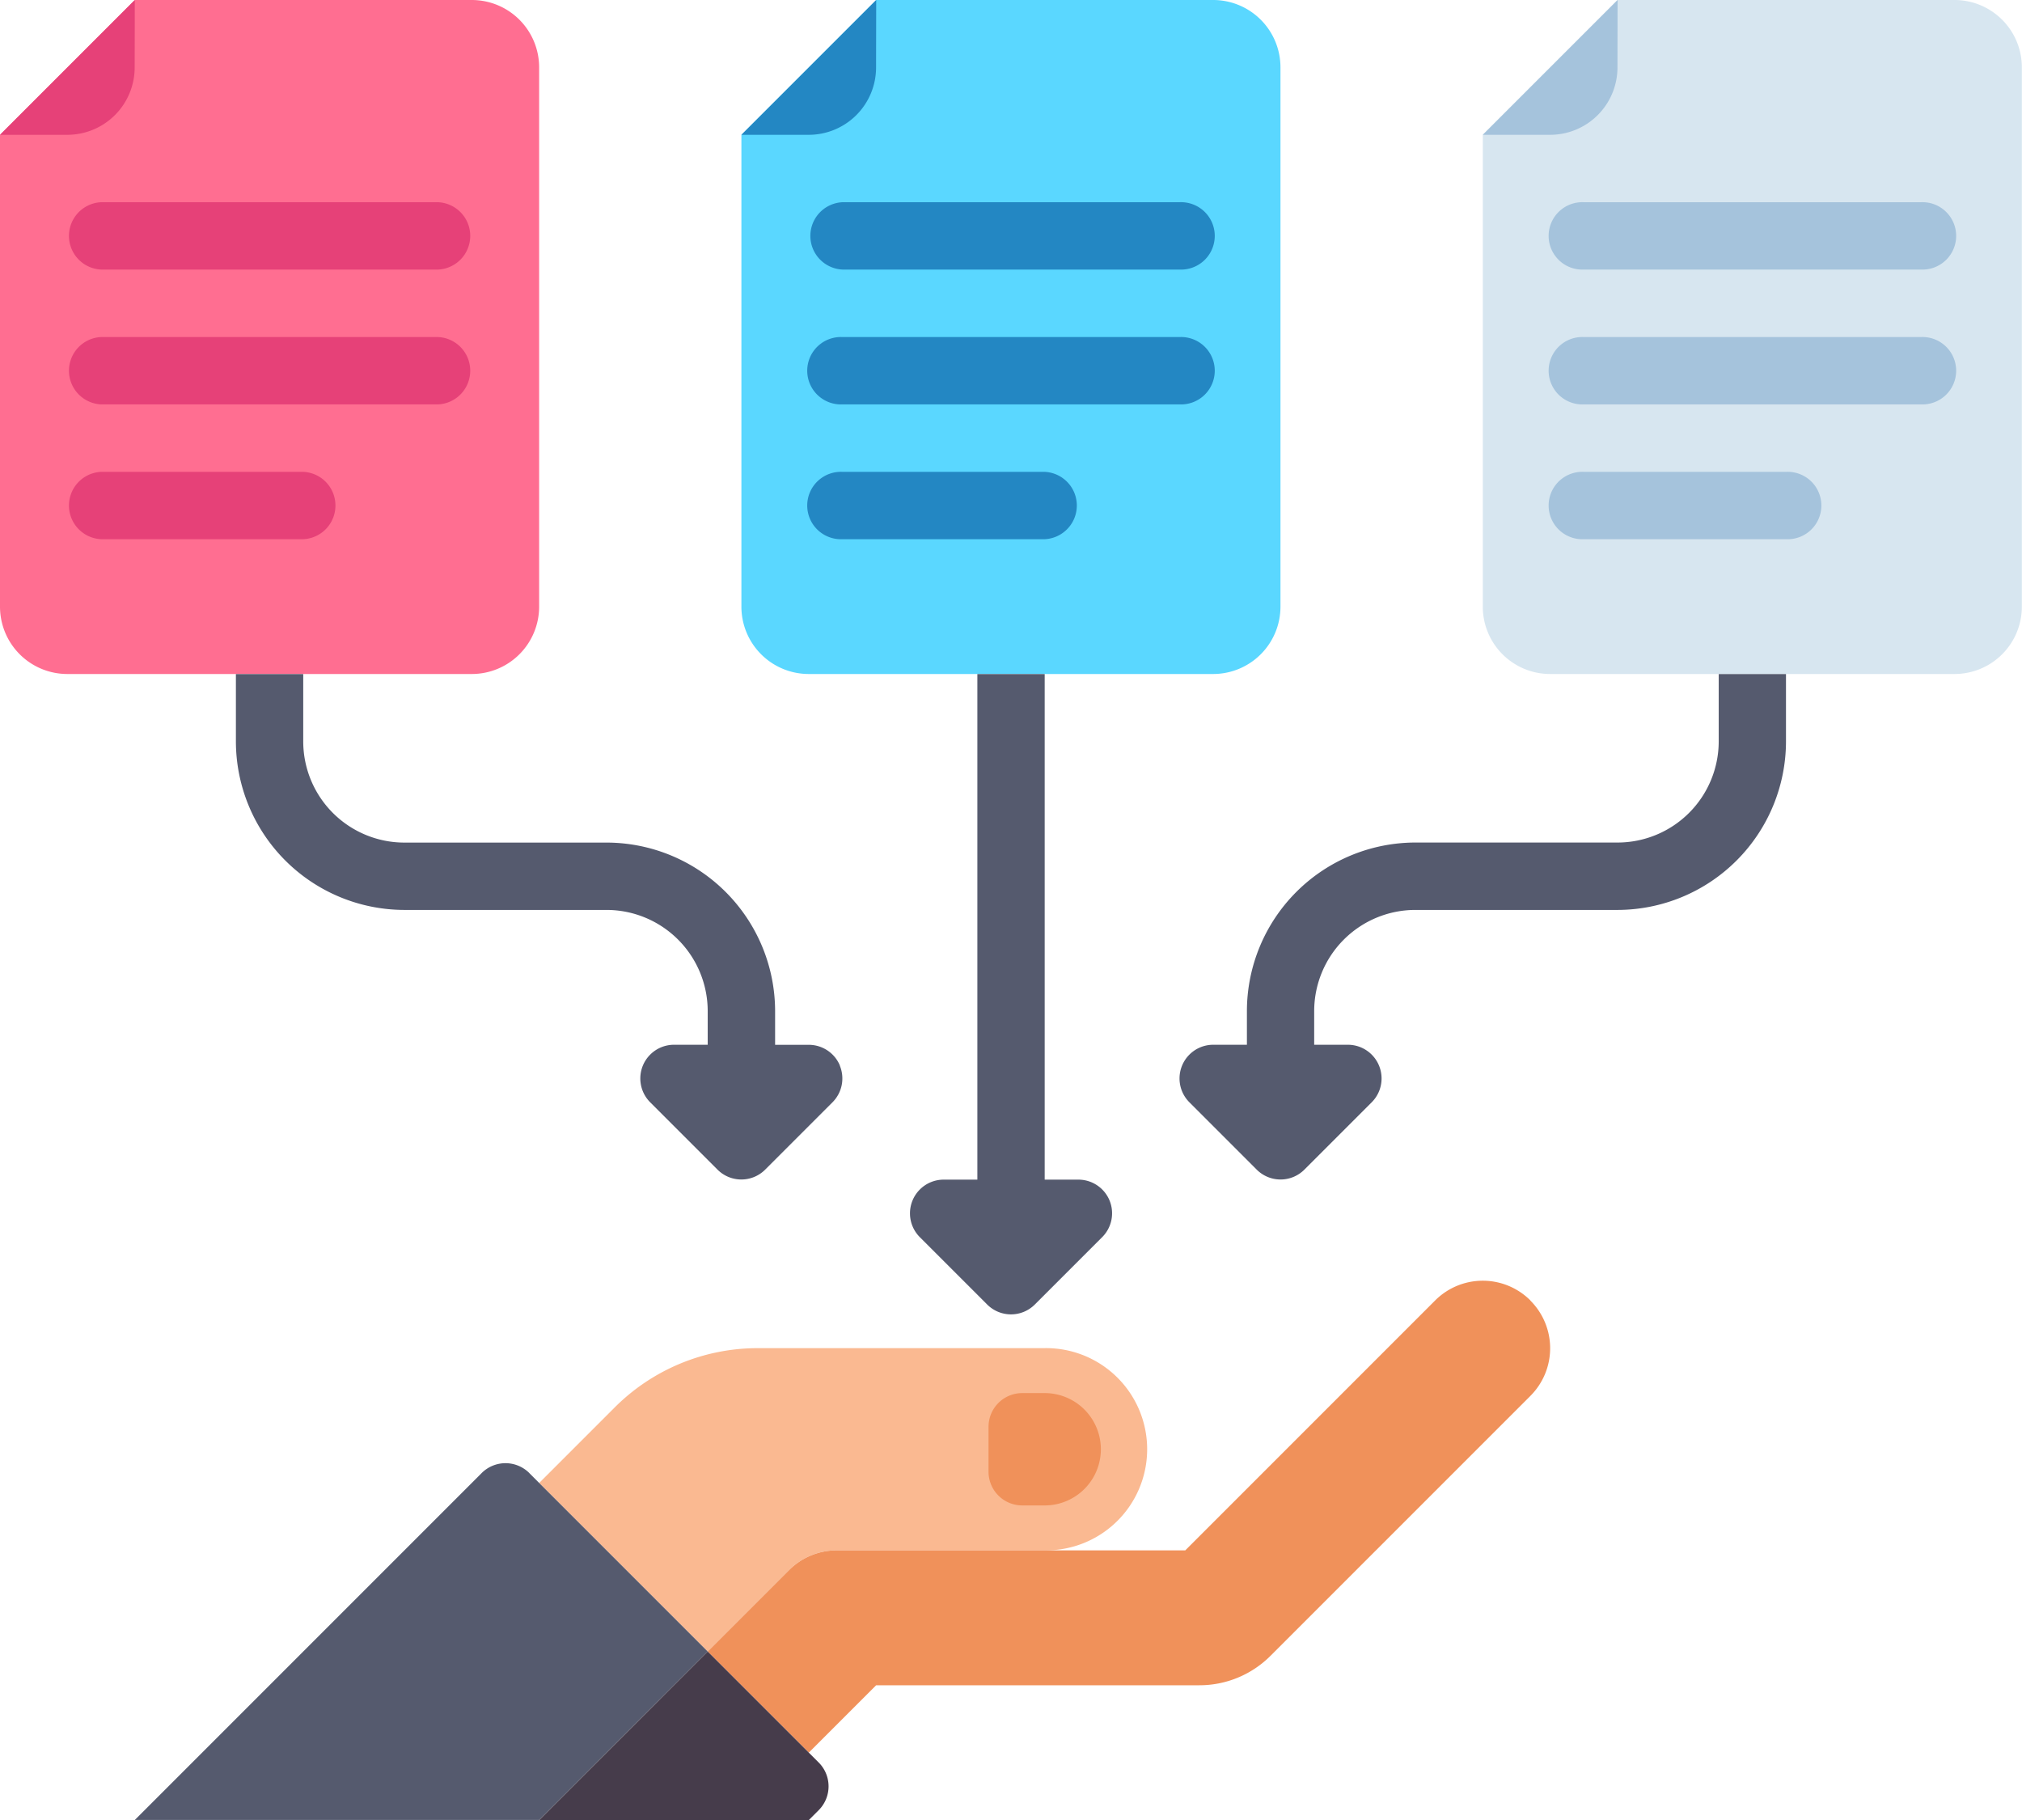
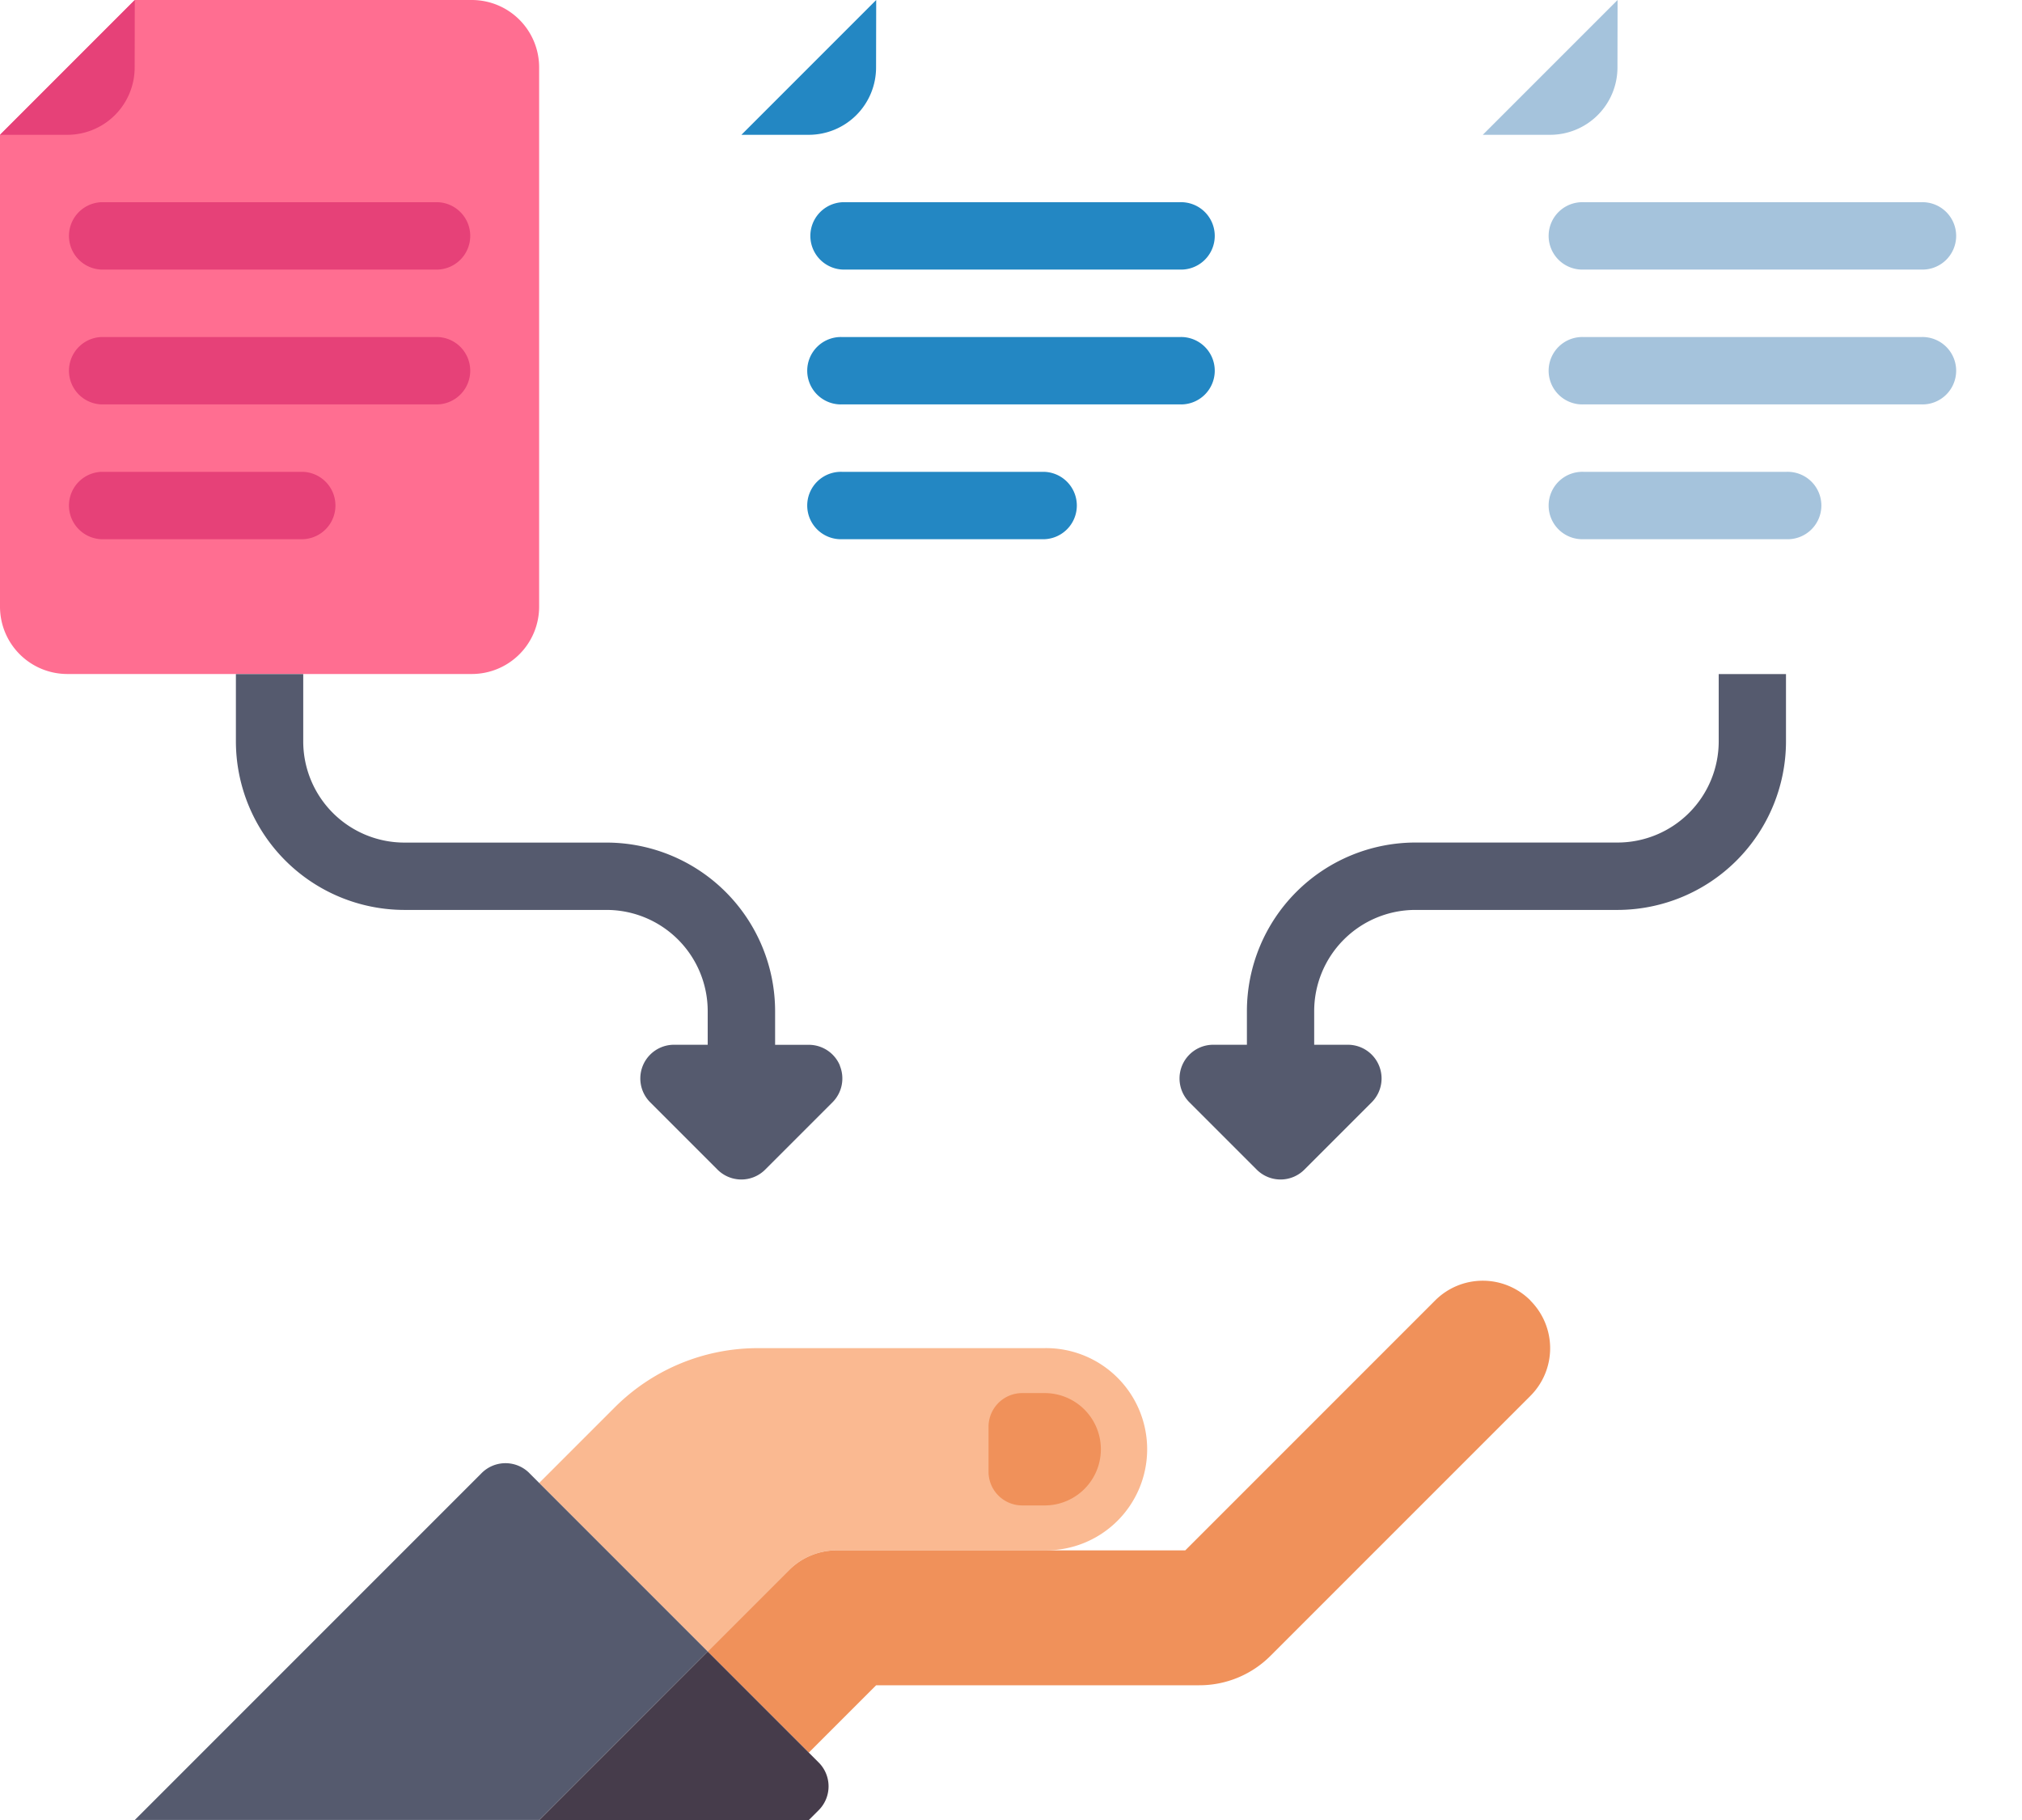
<svg xmlns="http://www.w3.org/2000/svg" width="111.111" height="100" viewBox="0 0 111.111 100">
  <g id="Group_106778" data-name="Group 106778" transform="translate(-16 -40)">
    <g id="Group_106761" data-name="Group 106761" transform="translate(23.407 110.37)">
      <g id="Group_106756" data-name="Group 106756" transform="translate(22.222 3.704)">
        <path id="Path_96201" data-name="Path 96201" d="M171.778,360H156.01a11.111,11.111,0,0,0-7.857,3.254L144,367.407l9.259,9.259,4.471-4.471a3.7,3.7,0,0,1,2.619-1.085h11.429a5.556,5.556,0,1,0,0-11.111Z" transform="translate(-144 -360)" fill="#fab991" />
      </g>
      <g id="Group_106757" data-name="Group 106757" transform="translate(31.481)">
        <path id="Path_96202" data-name="Path 96202" d="M229.211,345.084a3.7,3.7,0,0,0-5.238,0l-13.73,13.73H191.09a3.7,3.7,0,0,0-2.619,1.085L184,364.37l5.556,5.556,3.7-3.7h17.752a5.519,5.519,0,0,0,3.928-1.627l14.272-14.272a3.7,3.7,0,0,0,0-5.238Z" transform="translate(-184 -343.999)" fill="#f0915a" />
      </g>
      <g id="Group_106758" data-name="Group 106758" transform="translate(46.914 6.173)">
        <path id="Path_96203" data-name="Path 96203" d="M253.753,376.839h-1.234a1.852,1.852,0,0,1-1.852-1.852v-2.469a1.852,1.852,0,0,1,1.852-1.852h1.234a3.086,3.086,0,0,1,0,6.173Z" transform="translate(-250.667 -370.666)" fill="#f0915a" />
      </g>
      <g id="Group_106759" data-name="Group 106759" transform="translate(0 10.027)">
        <path id="Path_96204" data-name="Path 96204" d="M69.68,387.856l9.8,9.8-9.259,9.259H48l19.061-19.061a1.852,1.852,0,0,1,2.619,0Z" transform="translate(-48 -387.314)" fill="#555a6e" />
      </g>
      <g id="Group_106760" data-name="Group 106760" transform="translate(22.222 20.371)">
        <path id="Path_96205" data-name="Path 96205" d="M153.259,432l6.1,6.1a1.852,1.852,0,0,1,0,2.619l-.542.542H144Z" transform="translate(-144 -432)" fill="#463c4b" />
      </g>
    </g>
    <g id="Group_106762" data-name="Group 106762" transform="translate(16 40)">
      <path id="Path_96206" data-name="Path 96206" d="M41.926,40H23.407L16,47.407V73.333a3.7,3.7,0,0,0,3.7,3.7H41.926a3.7,3.7,0,0,0,3.7-3.7V43.7A3.7,3.7,0,0,0,41.926,40Z" transform="translate(-16 -40)" fill="#ff6e91" />
    </g>
    <g id="Group_106763" data-name="Group 106763" transform="translate(16 40)">
      <path id="Path_96207" data-name="Path 96207" d="M23.407,40,16,47.407h3.7a3.7,3.7,0,0,0,3.7-3.7Z" transform="translate(-16 -40)" fill="#e64178" />
    </g>
    <g id="Group_106764" data-name="Group 106764" transform="translate(19.704 51.111)">
      <path id="Path_96208" data-name="Path 96208" d="M52.37,91.7H33.852a1.852,1.852,0,0,1,0-3.7H52.37a1.852,1.852,0,0,1,0,3.7Z" transform="translate(-32 -88)" fill="#e64178" />
    </g>
    <g id="Group_106765" data-name="Group 106765" transform="translate(19.704 58.519)">
      <path id="Path_96209" data-name="Path 96209" d="M52.37,123.7H33.852a1.852,1.852,0,0,1,0-3.7H52.37a1.852,1.852,0,0,1,0,3.7Z" transform="translate(-32 -120)" fill="#e64178" />
    </g>
    <g id="Group_106766" data-name="Group 106766" transform="translate(19.704 65.926)">
      <path id="Path_96210" data-name="Path 96210" d="M44.963,155.7H33.852a1.852,1.852,0,0,1,0-3.7H44.963a1.852,1.852,0,0,1,0,3.7Z" transform="translate(-32 -152)" fill="#e64178" />
    </g>
    <g id="Group_106767" data-name="Group 106767" transform="translate(56.741 40)">
-       <path id="Path_96211" data-name="Path 96211" d="M217.926,40H199.407L192,47.407V73.333a3.7,3.7,0,0,0,3.7,3.7h22.222a3.7,3.7,0,0,0,3.7-3.7V43.7A3.7,3.7,0,0,0,217.926,40Z" transform="translate(-192 -40)" fill="#5ad7ff" />
-     </g>
+       </g>
    <g id="Group_106768" data-name="Group 106768" transform="translate(56.741 40)">
      <path id="Path_96212" data-name="Path 96212" d="M199.407,40,192,47.407h3.7a3.7,3.7,0,0,0,3.7-3.7Z" transform="translate(-192 -40)" fill="#2387c3" />
    </g>
    <g id="Group_106769" data-name="Group 106769" transform="translate(60.444 51.111)">
      <path id="Path_96213" data-name="Path 96213" d="M228.37,91.7H209.852a1.852,1.852,0,0,1,0-3.7H228.37a1.852,1.852,0,1,1,0,3.7Z" transform="translate(-208 -88)" fill="#2387c3" />
    </g>
    <g id="Group_106770" data-name="Group 106770" transform="translate(60.444 58.519)">
      <path id="Path_96214" data-name="Path 96214" d="M228.37,123.7H209.852a1.852,1.852,0,1,1,0-3.7H228.37a1.852,1.852,0,1,1,0,3.7Z" transform="translate(-208 -120)" fill="#2387c3" />
    </g>
    <g id="Group_106771" data-name="Group 106771" transform="translate(60.444 65.926)">
      <path id="Path_96215" data-name="Path 96215" d="M220.963,155.7H209.852a1.852,1.852,0,1,1,0-3.7h11.111a1.852,1.852,0,0,1,0,3.7Z" transform="translate(-208 -152)" fill="#2387c3" />
    </g>
    <g id="Group_106772" data-name="Group 106772" transform="translate(97.481 40)">
-       <path id="Path_96216" data-name="Path 96216" d="M393.926,40H375.407L368,47.407V73.333a3.7,3.7,0,0,0,3.7,3.7h22.222a3.7,3.7,0,0,0,3.7-3.7V43.7A3.7,3.7,0,0,0,393.926,40Z" transform="translate(-368 -40)" fill="#d7e6f0" />
-     </g>
+       </g>
    <g id="Group_106773" data-name="Group 106773" transform="translate(97.481 40)">
      <path id="Path_96217" data-name="Path 96217" d="M375.407,40,368,47.407h3.7a3.7,3.7,0,0,0,3.7-3.7Z" transform="translate(-368 -40)" fill="#a5c3dc" />
    </g>
    <g id="Group_106774" data-name="Group 106774" transform="translate(101.185 51.111)">
      <path id="Path_96218" data-name="Path 96218" d="M404.37,91.7H385.852a1.852,1.852,0,1,1,0-3.7H404.37a1.852,1.852,0,1,1,0,3.7Z" transform="translate(-384 -88)" fill="#a5c3dc" />
    </g>
    <g id="Group_106775" data-name="Group 106775" transform="translate(101.185 58.519)">
      <path id="Path_96219" data-name="Path 96219" d="M404.37,123.7H385.852a1.852,1.852,0,1,1,0-3.7H404.37a1.852,1.852,0,1,1,0,3.7Z" transform="translate(-384 -120)" fill="#a5c3dc" />
    </g>
    <g id="Group_106776" data-name="Group 106776" transform="translate(101.185 65.926)">
      <path id="Path_96220" data-name="Path 96220" d="M396.963,155.7H385.852a1.852,1.852,0,1,1,0-3.7h11.111a1.852,1.852,0,1,1,0,3.7Z" transform="translate(-384 -152)" fill="#a5c3dc" />
    </g>
    <g id="Group_106777" data-name="Group 106777" transform="translate(28.963 77.037)">
      <path id="Path_96221" data-name="Path 96221" d="M325.63,200v3.7a5.562,5.562,0,0,1-5.556,5.556H308.963a9.27,9.27,0,0,0-9.259,9.259v1.852h-1.852a1.852,1.852,0,0,0-1.309,3.161l3.7,3.7a1.852,1.852,0,0,0,2.619,0l3.7-3.7a1.852,1.852,0,0,0-1.309-3.161h-1.852v-1.852a5.562,5.562,0,0,1,5.556-5.556h11.111a9.27,9.27,0,0,0,9.259-9.259V200Z" transform="translate(-244.148 -200)" fill="#555a6e" />
      <path id="Path_96222" data-name="Path 96222" d="M105.192,221.513a1.852,1.852,0,0,0-1.711-1.143H101.63v-1.852a9.27,9.27,0,0,0-9.259-9.259H81.259A5.562,5.562,0,0,1,75.7,203.7V200H72v3.7a9.27,9.27,0,0,0,9.259,9.259H92.37a5.562,5.562,0,0,1,5.556,5.556v1.852H96.074a1.852,1.852,0,0,0-1.309,3.161l3.7,3.7a1.852,1.852,0,0,0,2.619,0l3.7-3.7a1.852,1.852,0,0,0,.4-2.018Z" transform="translate(-72 -200)" fill="#555a6e" />
-       <path id="Path_96223" data-name="Path 96223" d="M242.97,228.921a1.852,1.852,0,0,0-1.711-1.143h-1.852V200h-3.7v27.778h-1.852a1.852,1.852,0,0,0-1.309,3.161l3.7,3.7a1.852,1.852,0,0,0,2.619,0l3.7-3.7A1.852,1.852,0,0,0,242.97,228.921Z" transform="translate(-194.963 -200)" fill="#555a6e" />
    </g>
  </g>
</svg>